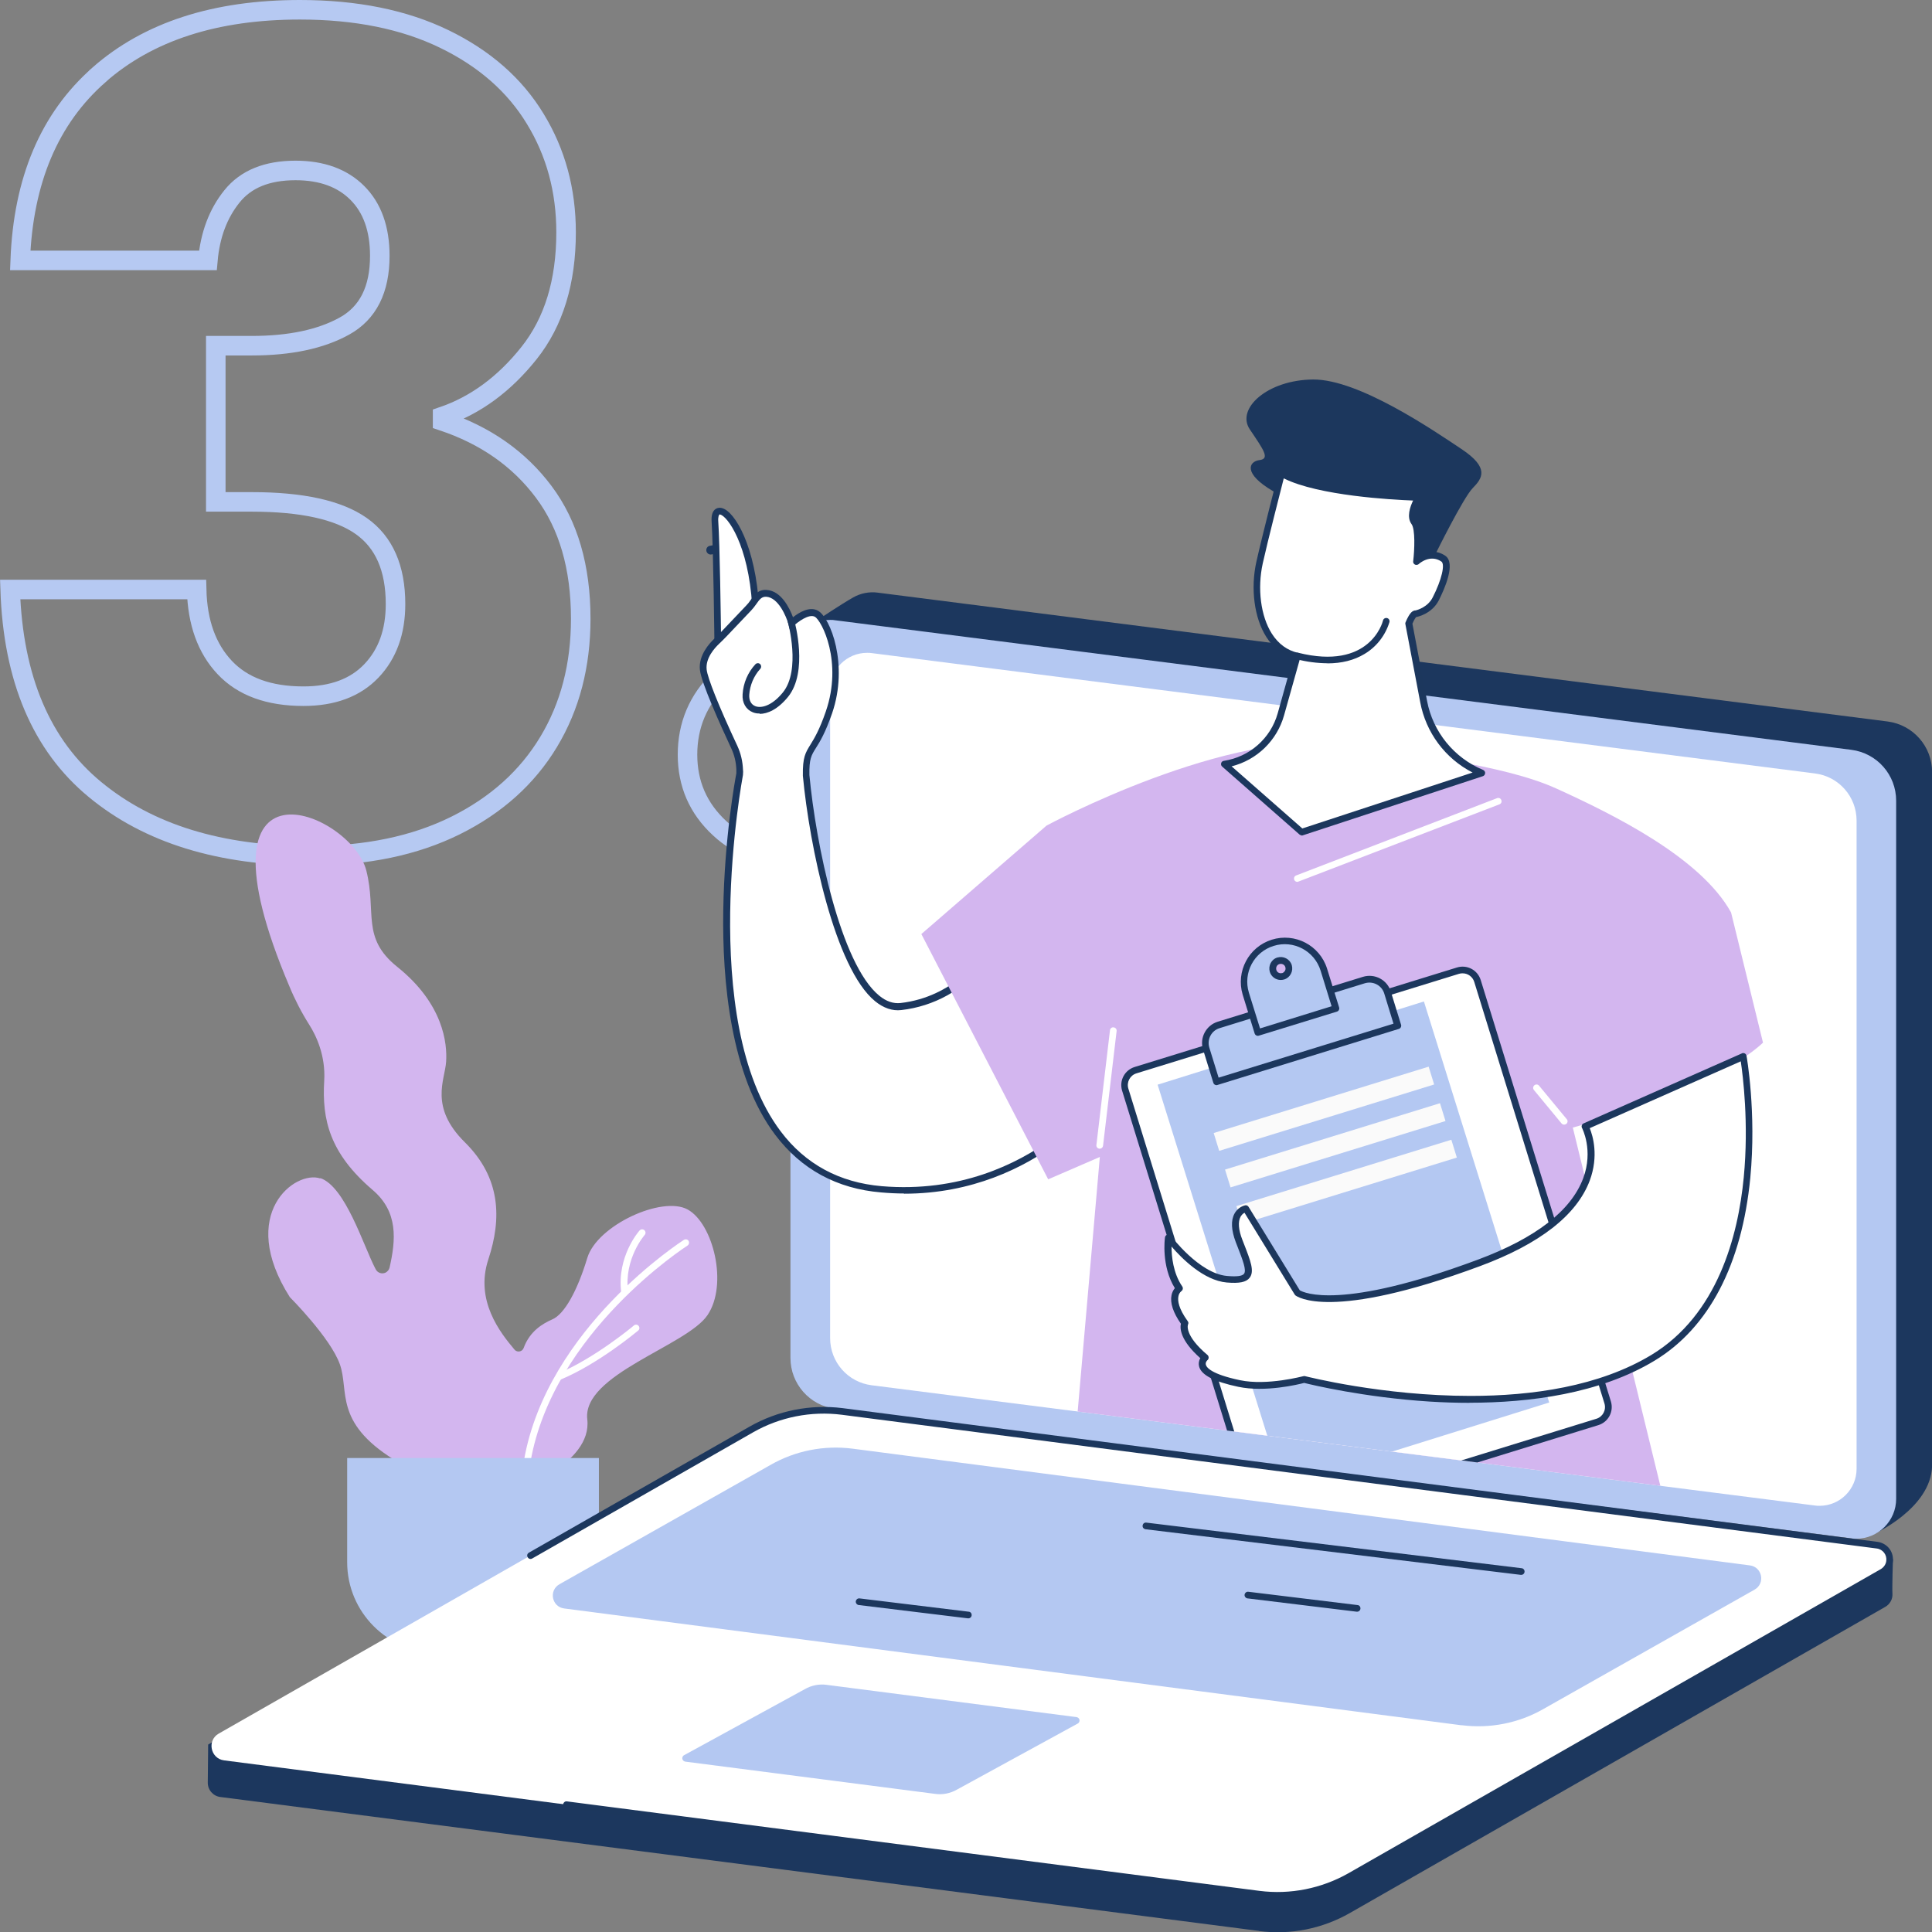
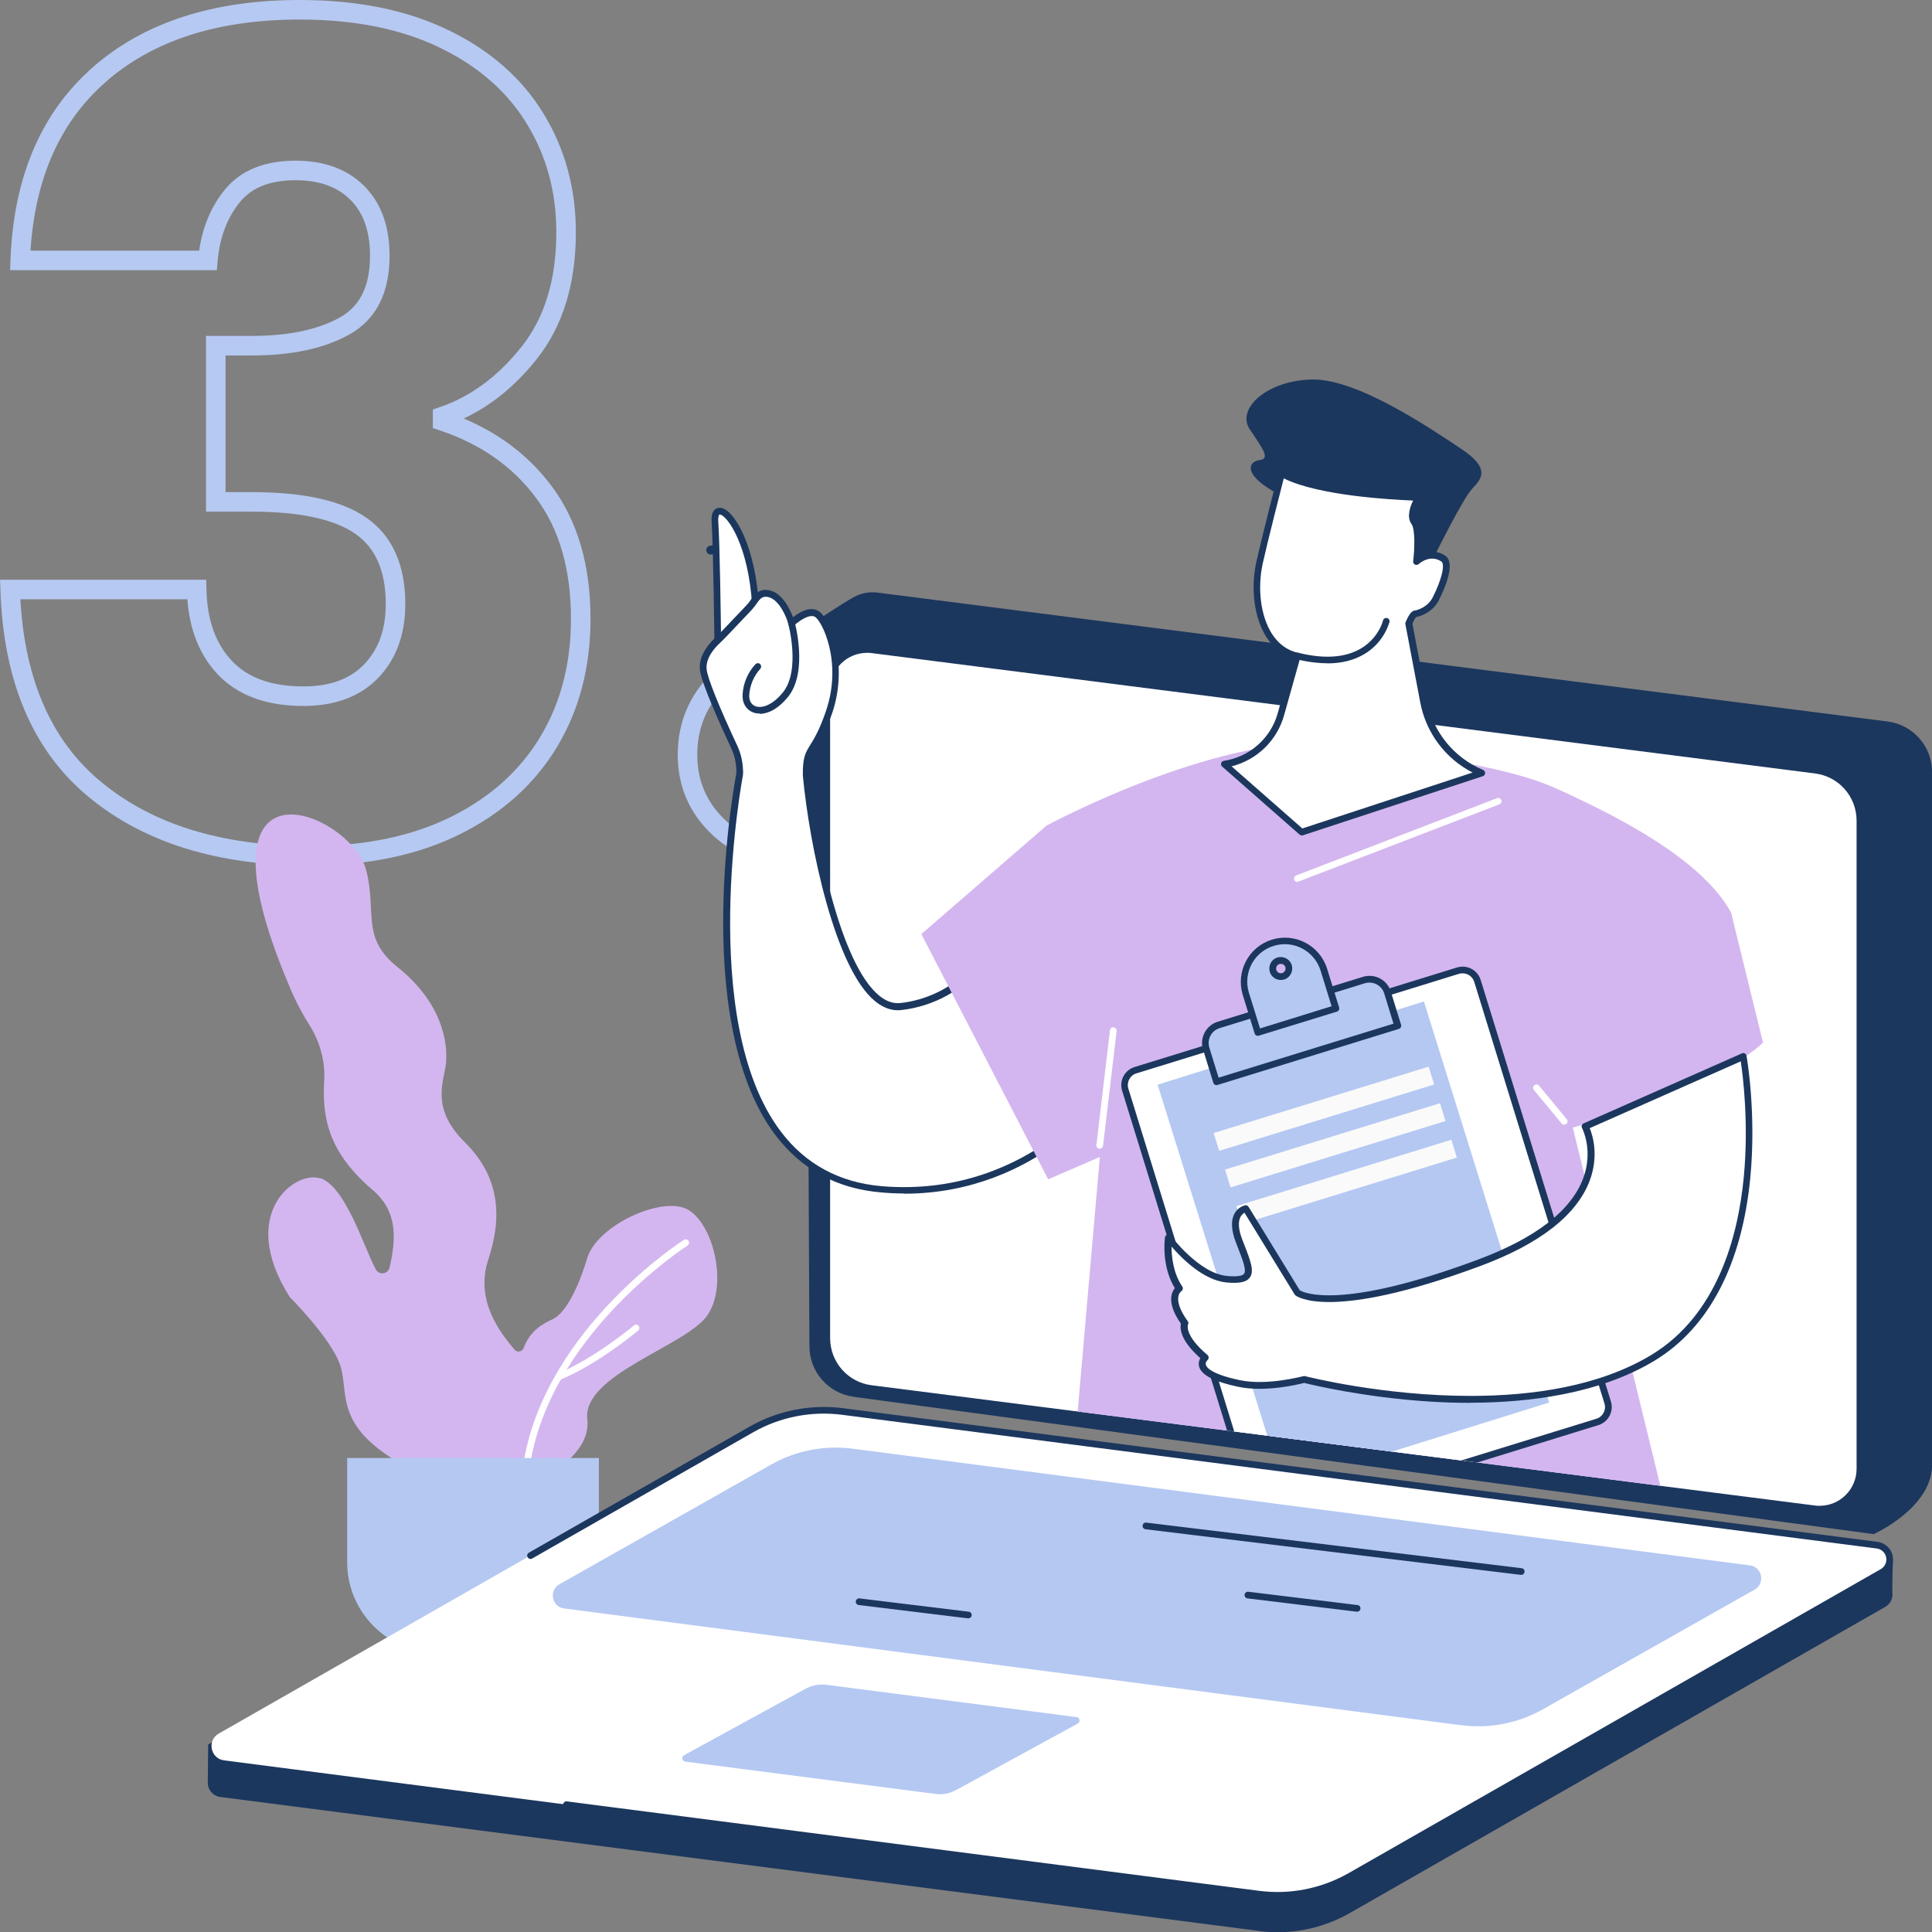
<svg xmlns="http://www.w3.org/2000/svg" id="Livello_2" viewBox="0 0 197.78 197.79">
  <rect x="0" y="0" width="197.78" height="197.79" fill="#808080" stroke="none" />
  <defs>
    <style>
      .cls-1, .cls-2 {
        fill: none;
      }

      .cls-2 {
        stroke: #b6c9f2;
        stroke-miterlimit: 10;
        stroke-width: 2px;
      }

      .cls-3 {
        fill: #b4c8f2;
      }

      .cls-4 {
        fill: #fff;
      }

      .cls-5 {
        fill: #fafafa;
      }

      .cls-6 {
        fill: #d3b6ef;
      }

      .cls-7 {
        fill: #1c375e;
      }

      .cls-8 {
        clip-path: url(#clippath);
      }

      .cls-9 {
        fill: #1c375d;
      }
    </style>
    <clipPath id="clippath">
      <path class="cls-1" d="M185.79,154.12l-96.56-12.31c-2.44-.31-4.25-2.38-4.25-4.83L34.56,53.98c0-2.29,52.42-23.8,54.68-23.52l96.56,12.32c2.44.31,4.25,2.38,4.25,4.83v102.75c0,2.09-1.69,3.79-3.79,3.79-.16,0-.32,0-.48-.03Z" />
    </clipPath>
  </defs>
  <g id="Livello_2-2" data-name="Livello_2">
    <g>
      <g>
        <path class="cls-2" d="M10.12,7.67C15.18,3.22,22.04,1,30.7,1c5.75,0,10.68,1,14.78,2.99,4.1,1.99,7.21,4.71,9.31,8.17,2.11,3.45,3.16,7.32,3.16,11.62,0,5.06-1.26,9.18-3.79,12.36-2.53,3.18-5.48,5.35-8.85,6.5v.46c4.37,1.46,7.82,3.87,10.35,7.25,2.53,3.38,3.79,7.71,3.79,13,0,4.75-1.09,8.95-3.28,12.59-2.19,3.64-5.37,6.5-9.54,8.57-4.18,2.07-9.14,3.1-14.89,3.1-9.2,0-16.54-2.26-22.02-6.79-5.48-4.52-8.38-11.34-8.68-20.47h19.09c.08,3.38,1.04,6.04,2.88,7.99,1.84,1.95,4.52,2.93,8.05,2.93,2.99,0,5.31-.86,6.96-2.59,1.65-1.73,2.47-4.01,2.47-6.84,0-3.68-1.17-6.34-3.51-7.99-2.34-1.65-6.08-2.47-11.21-2.47h-3.68v-15.99h3.68c3.91,0,7.07-.67,9.49-2.01,2.42-1.34,3.62-3.74,3.62-7.19,0-2.76-.77-4.91-2.3-6.44-1.53-1.53-3.64-2.3-6.33-2.3-2.91,0-5.08.88-6.5,2.65-1.42,1.76-2.24,3.95-2.47,6.56H2.07c.31-8.2,2.99-14.53,8.05-18.98Z" />
        <path class="cls-2" d="M73.66,84.78c-2.19-2.03-3.28-4.54-3.28-7.53s1.09-5.63,3.28-7.71,5-3.11,8.45-3.11,6.15,1.04,8.34,3.11,3.28,4.64,3.28,7.71-1.09,5.5-3.28,7.53c-2.19,2.03-4.96,3.05-8.34,3.05s-6.27-1.02-8.45-3.05Z" />
      </g>
      <g id="Livello_17">
        <g id="Illustration">
          <g id="Telehealth">
            <path class="cls-4" d="M47.72,149.41c.19,0,.34-.15.34-.34.26-16.12-4.04-31.26-7.7-41.13-3.96-10.69-8.04-17.67-8.08-17.74-.09-.17-.29-.23-.46-.14s-.23.29-.14.46c0,0,0,.02.02.03.04.07,4.09,7.01,8.03,17.65,3.64,9.81,7.91,24.86,7.65,40.87,0,.19.15.34.34.34h0Z" />
            <path class="cls-4" d="M44.36,149.04s.06,0,.09,0c.19-.05.29-.24.24-.42-2.6-9.44-9.96-19.61-10.04-19.72-.11-.15-.33-.19-.48-.07s-.19.33-.07.48c.07.11,7.36,10.18,9.94,19.5.04.15.18.25.33.25h0Z" />
            <path class="cls-4" d="M46.07,130.39c.09,0,.17-.04.24-.1.13-.13.14-.34.02-.49-2.29-2.42-3.72-6.08-3.73-6.12-.07-.18-.27-.26-.44-.19s-.26.26-.19.43c.06.16,1.49,3.82,3.87,6.35.06.07.15.11.25.11h0Z" />
            <path class="cls-4" d="M46.58,134.39c.19,0,.34-.15.34-.34,0-.11-.06-.22-.16-.29-2.81-1.82-3.94-5-3.94-5.03-.07-.18-.26-.26-.44-.19-.17.06-.26.25-.2.42.04.14,1.22,3.43,4.22,5.37.05.04.12.05.19.05h0Z" />
            <path class="cls-4" d="M42.41,143.77c.19,0,.34-.15.34-.34,0-.14-.09-.27-.22-.32-2.15-.79-5.61-5.65-5.65-5.7-.11-.15-.33-.18-.48-.06-.14.11-.18.31-.08.46.15.2,3.62,5.08,5.97,5.95.04.02.08.02.11.02h0Z" />
            <path class="cls-4" d="M41.2,111.4c.13,0,.26-.08.31-.2,1.39-3.32.49-7.52.45-7.7-.04-.19-.21-.31-.4-.27-.19.04-.31.21-.27.4v.03s.89,4.17-.41,7.28c-.07.18,0,.37.19.45h0s.1.03.14.03h0Z" />
            <g>
              <path class="cls-6" d="M32.79,120.6c2.56.88,4.4,6.87,5.6,9.2.03.05.05.11.08.15.19.37.65.51,1.02.32.19-.11.34-.29.39-.5.64-2.84.91-5.7-1.73-7.95-4.4-3.76-5.2-7.19-4.96-11.19.15-2.55-.81-4.6-1.54-5.74-.79-1.25-1.47-2.57-2.03-3.93-10.57-24.91,6.37-17.83,7.88-11.84,1.08,4.28-.56,6.87,3.17,9.86,4.73,3.79,5.12,7.84,5,9.7-.11,1.86-1.76,4.63,1.92,8.26,3.67,3.63,3.79,7.78,2.4,11.99-1.39,4.21,1.23,7.51,2.67,9.22h0c.19.24.53.27.77.09.07-.06.13-.14.17-.23.64-1.77,2-2.53,2.95-2.95,1.23-.53,2.56-2.93,3.57-6.28,1.01-3.35,7.67-6.4,10.28-4.96s4.16,7.68,2.02,10.82c-2.13,3.14-12.84,6.07-12.3,10.66.53,4.58-7.35,7.3-7.35,7.3-.49-.1-.94-.33-1.31-.66-2.07,1.24-5.16,2.45-6.91.11-.26-.35-.52-.74-.78-1.17-.72-.04-1.82-.45-3.46-1.47-6.15-3.84-4.55-7.03-5.52-9.75s-5.12-6.87-5.12-6.87c-5.43-8.55.56-13.03,3.12-12.15v-.02Z" />
              <path class="cls-4" d="M53.97,149.92c.17,0,.31-.12.34-.28,2.32-13.3,15.94-22.04,16.07-22.13.16-.11.2-.32.11-.48s-.31-.2-.47-.11c-.14.09-14.01,8.98-16.38,22.58-.04.19.09.36.27.4h.06,0Z" />
-               <path class="cls-4" d="M63.95,132.56h.04c.19-.03.32-.19.3-.38-.41-3.33,1.69-5.74,1.71-5.76.12-.14.11-.36-.04-.49-.14-.12-.36-.11-.49.04-.1.11-2.32,2.67-1.88,6.3.03.17.17.3.34.29Z" />
              <path class="cls-4" d="M57.26,141.26s.09,0,.13-.03c3.83-1.59,7.77-4.88,7.93-5.01.15-.11.18-.33.06-.48-.11-.15-.33-.18-.48-.06,0,0,0,0-.02.02-.04.04-4.02,3.36-7.76,4.91-.18.07-.26.27-.19.45.05.13.18.21.32.21h0Z" />
              <path class="cls-3" d="M44.83,169.2h7.19c5.13,0,9.29-4.16,9.29-9.29v-10.65h-25.77v10.66c0,5.13,4.16,9.28,9.29,9.28h0Z" />
              <path class="cls-9" d="M72.75,56.76h.08l3.19-.54c.25-.04.41-.27.37-.52s-.27-.41-.52-.37l-3.19.54c-.25.04-.41.27-.37.52.04.22.23.38.45.38h0Z" />
              <path class="cls-7" d="M87.41,142.99c-2.6-.34-4.55-2.55-4.55-5.17l-.34-71.66,1.28-2.76s2.32-1.55,3.54-2.24c.76-.43,1.64-.61,2.52-.49l103.38,13.19c2.6.34,4.55,2.55,4.55,5.17v71.04c-.12,4.36-5.98,6.98-5.98,6.98l-104.39-14.05h0Z" />
-               <path class="cls-3" d="M189.51,157.48l-104.01-13.26c-2.62-.34-4.58-2.56-4.58-5.21v-71.47c0-2.25,1.83-4.08,4.08-4.08.18,0,.34,0,.52.04l104.01,13.26c2.62.34,4.58,2.56,4.58,5.21v71.47c0,2.25-1.83,4.08-4.08,4.08-.18,0-.34,0-.51-.04h0Z" />
              <path class="cls-4" d="M185.79,154.12l-96.56-12.31c-2.44-.31-4.25-2.38-4.25-4.83v-66.36c0-2.09,1.69-3.79,3.79-3.79.16,0,.32,0,.48.03l96.56,12.32c2.44.31,4.25,2.38,4.25,4.83v66.35c0,2.09-1.69,3.79-3.79,3.79-.16,0-.32,0-.48-.03Z" />
              <path class="cls-7" d="M128.89,197.67l-106.33-13.71c-.75-.09-1.31-.74-1.29-1.5,0-.48.04-3.87.04-3.87l56.22-32.14c2.82-1.61,6.46-2.23,9.68-1.82l104.98,13.55c.64.08,1.17.49,1.42,1.08l.17.4s-.09,2.82-.05,3.48c.04.56-.26,1.09-.74,1.36l-54.81,31.34c-2.82,1.61-6.08,2.26-9.3,1.84h0Z" />
              <path class="cls-4" d="M128.89,193.9l-105.95-13.69c-1.4-.18-1.77-2.05-.55-2.74l54.51-31.14c2.82-1.61,6.08-2.26,9.29-1.84l105.95,13.69c1.4.18,1.77,2.05.55,2.74l-54.51,31.14c-2.82,1.61-6.08,2.26-9.3,1.84h0Z" />
              <path class="cls-9" d="M130.76,194.37c2.67,0,5.28-.69,7.6-2.01l54.51-31.14c.87-.49,1.17-1.61.68-2.48-.28-.49-.79-.83-1.35-.9l-105.95-13.69c-3.29-.41-6.63.25-9.51,1.89l-22.6,12.91c-.17.1-.22.3-.12.47s.3.22.47.12h0l22.6-12.91c2.75-1.57,5.95-2.2,9.09-1.8l105.94,13.69c.63.08,1.06.65.98,1.27-.04.35-.26.66-.56.84l-54.51,31.14c-2.75,1.56-5.95,2.2-9.09,1.8l-70.89-9.16c-.19-.04-.36.1-.4.28s.1.36.28.4h.03l70.89,9.16c.64.08,1.28.12,1.92.12Z" />
              <path class="cls-3" d="M149.63,176.62l-91.87-11.96c-1.27-.16-1.61-1.84-.49-2.48l21.6-12.21c2.54-1.46,5.49-2.04,8.4-1.67l91.86,11.95c1.27.16,1.61,1.84.49,2.48l-21.6,12.21c-2.54,1.46-5.49,2.04-8.39,1.67h0Z" />
              <path class="cls-3" d="M95.73,183.64l-25.57-3.3c-.19-.03-.34-.2-.31-.4.02-.11.08-.21.18-.26l12.36-6.76c.68-.39,1.47-.55,2.24-.44l25.57,3.3c.19.03.34.2.31.4-.02.11-.08.21-.18.26l-12.36,6.76c-.68.39-1.47.55-2.24.44h0Z" />
              <path class="cls-9" d="M155.73,161.22c.19,0,.34-.15.34-.34s-.13-.33-.3-.34l-38.43-4.67c-.19-.02-.35.11-.37.31-.02.19.11.34.29.37l38.43,4.67h.04,0Z" />
-               <path class="cls-9" d="M138.93,164.99c.19,0,.34-.15.34-.34s-.13-.33-.31-.34l-11.16-1.36c-.19-.03-.36.11-.39.29s.11.36.29.39h.02l11.16,1.36h.04Z" />
+               <path class="cls-9" d="M138.93,164.99c.19,0,.34-.15.34-.34s-.13-.33-.31-.34l-11.16-1.36c-.19-.03-.36.11-.39.29s.11.36.29.39h.02l11.16,1.36h.04" />
              <path class="cls-9" d="M99.13,165.67c.19,0,.34-.15.34-.34s-.13-.33-.31-.34l-11.16-1.36c-.19-.03-.36.11-.39.29s.11.36.29.39h.02l11.16,1.36h.04Z" />
              <g class="cls-8">
                <g>
                  <path class="cls-6" d="M115.45,157.77c.39-.95,1.17-1.68,2.15-1.99,5.43-1.7,24.35-6.19,43.83,6.3.92.59,1.51,1.58,1.59,2.67.71,9.9,3.33,61.65-13.04,122.92l-11.02-.79-2.25-104.76s-16.34,38.41-3.05,99.53l-11.46,2.12s-16.79-22.07-19.79-55.79c-2.67-29.83,10.08-62.96,13.05-70.21h0Z" />
                  <path class="cls-4" d="M135.74,192.08c.19,0,.34-.15.34-.34l.39-13.11c0-.11-.05-.22-.15-.29l-6.87-4.84c-.16-.11-.37-.06-.48.1-.1.15-.06.35.08.46l6.72,4.73-.38,12.92c0,.19.14.34.34.35h0Z" />
                  <path class="cls-4" d="M73.49,66.28s-.11-10.11-.29-12.84c-.2-3.12,4.05.42,4.21,9.96l-3.92,2.89Z" />
                  <path class="cls-9" d="M73.15,66.95l4.6-3.39v-.18c-.11-6.51-2.15-10.5-3.57-11.26-.45-.24-.76-.11-.9-.03-.34.21-.48.67-.43,1.35.18,2.7.29,12.73.29,12.82v.68ZM77.06,63.22l-3.24,2.38c-.03-2.3-.13-9.89-.29-12.2-.04-.52.08-.71.12-.73.02-.02.09,0,.2.05.94.5,3.05,3.84,3.2,10.49Z" />
                  <path class="cls-4" d="M75.18,76.5c-.99-2.11-3.04-6.63-3.19-7.93-.15-1.34.91-2.48,1.38-2.91.28-.26.55-.54.81-.81l2.46-2.59c.62-.62.86-1.55,1.78-1.51,1.78.09,2.59,3.04,2.59,3.04,0,0,1.57-1.51,2.56-.96s3.01,5.07,1.28,10.1c-1.54,4.45-2.38,3.27-2.34,6.43.71,7.58,4.02,24.31,9.71,23.67,5.69-.64,8.47-4.9,8.47-4.9l13.13,12.78s-7.99,12.17-23.62,10.85c-22.41-1.9-14.51-42.5-14.51-42.52,0-.19,0-.34,0-.45-.03-.79-.21-1.57-.55-2.29h.02Z" />
                  <path class="cls-9" d="M92.56,122.2c7,0,12.25-2.69,15.54-5.09,3.95-2.88,5.95-5.89,6.03-6.01l.15-.24-13.63-13.27-.23.34s-2.77,4.13-8.23,4.75c-.74.08-1.46-.16-2.18-.75-3.97-3.23-6.5-15.57-7.15-22.59-.03-1.66.19-2.01.68-2.79.41-.64.95-1.54,1.64-3.52,1.72-4.99-.18-9.81-1.44-10.51-.87-.49-1.97.2-2.56.67-.34-.91-1.2-2.73-2.74-2.8-.84-.04-1.24.53-1.6,1.04-.13.2-.28.39-.45.56l-2.46,2.59c-.25.26-.52.54-.79.79-.5.47-1.65,1.7-1.49,3.2.14,1.32,2.07,5.6,3.21,8.04h0c.32.68.49,1.41.52,2.16v.4c-.1.52-1.23,6.57-1.34,14.07-.11,7.1.72,16.85,5.33,22.95,2.66,3.52,6.3,5.5,10.83,5.88.8.07,1.59.11,2.35.11v.02ZM113.4,110.96c-.55.76-2.48,3.26-5.72,5.62-3.56,2.59-9.46,5.52-17.42,4.85-4.32-.37-7.81-2.25-10.34-5.61-8.6-11.39-3.9-36.25-3.86-36.5v-.05c.02-.2.02-.36,0-.47-.03-.84-.22-1.67-.57-2.43h0c-1.91-4.08-3.05-6.94-3.15-7.83-.13-1.19.85-2.23,1.27-2.63.29-.27.57-.56.83-.83l2.46-2.59c.19-.2.36-.42.52-.65.34-.49.56-.77,1.01-.75,1.25.06,2.07,2.04,2.28,2.8l.15.56.41-.4c.36-.34,1.53-1.25,2.15-.91.71.4,2.87,4.62,1.12,9.69-.66,1.92-1.19,2.77-1.57,3.39-.52.84-.81,1.3-.78,3.17v.03c.67,7.14,3.27,19.72,7.4,23.08.86.7,1.77,1.01,2.68.9,3.34-.38,6.4-2.07,8.48-4.72l12.65,12.3h0Z" />
                  <path class="cls-9" d="M77.76,73.08c.81,0,1.86-.45,2.91-1.74,2.09-2.57.7-7.62.64-7.84-.05-.19-.24-.29-.42-.24-.19.05-.29.24-.24.42.02.04,1.36,4.92-.51,7.21-1.15,1.41-2.24,1.63-2.82,1.4-.43-.17-.65-.59-.62-1.16.07-.98.46-1.92,1.12-2.65.13-.13.13-.35,0-.49-.13-.13-.34-.13-.48,0-.79.85-1.25,1.94-1.32,3.09-.06.86.34,1.56,1.05,1.84.22.09.46.13.7.12v.02Z" />
                  <path class="cls-6" d="M107.3,120.72l-12.98-25.1,12.81-11.1s18.69-10.11,30.73-8.26c6.07.94,15.97,1.96,21.48,4.47,5.85,2.66,14.76,7.06,17.87,12.68l3.27,13.33c-5.13,4.8-19.47,8.69-19.47,8.69l10.38,42.49c-11.26,11.39-50.84,6.06-62.62,4.39l3.82-43.87-5.29,2.29h0Z" />
                  <path class="cls-4" d="M141.62,165.36c4.9,0,9.29-.26,13.16-.76.19-.03.32-.19.29-.38s-.19-.32-.38-.29c-7.82,1.03-17.85,1.01-29.85-.06-.19,0-.35.13-.36.33,0,.18.12.34.3.36,6.13.55,11.76.82,16.84.82v-.02Z" />
                  <path class="cls-4" d="M132.82,90.27s.08,0,.12-.03l20.56-7.9c.18-.07.26-.26.19-.44s-.26-.26-.44-.19l-20.56,7.91c-.18.06-.26.26-.2.44.05.13.18.22.32.22h0Z" />
                  <path class="cls-4" d="M116.24,109.56l33.02-10.19c.84-.26,1.73.21,1.99,1.05h0l13.33,43.16c.26.84-.21,1.73-1.05,1.99h0l-33.01,10.19c-.84.26-1.73-.21-1.99-1.05h0l-13.33-43.16c-.26-.84.21-1.73,1.05-1.99h0Z" />
                  <path class="cls-9" d="M130.05,156.17c.19,0,.39-.03.57-.09l33.01-10.19c1.02-.32,1.59-1.39,1.28-2.42h0l-13.33-43.15c-.32-1.02-1.39-1.59-2.42-1.28h0l-33.01,10.19h0c-1.02.32-1.59,1.39-1.28,2.42l13.33,43.16c.26.81,1.01,1.36,1.85,1.36h0ZM149.73,99.64c.55,0,1.03.36,1.19.88l13.33,43.16c.2.66-.17,1.36-.83,1.56l-33.02,10.19c-.66.2-1.36-.17-1.56-.83l-13.33-43.16c-.2-.66.17-1.36.83-1.56l33.02-10.19c.12-.04.25-.05.37-.05h0Z" />
                  <rect class="cls-3" x="124.27" y="105.8" width="28.56" height="43.01" transform="translate(-31.66 47.11) rotate(-17.35)" />
                  <path class="cls-3" d="M124.76,104.92l14.86-4.59c1.02-.32,2.12.26,2.44,1.29l1.04,3.4-18.57,5.74-1.05-3.4c-.32-1.02.26-2.12,1.29-2.44h0Z" />
                  <path class="cls-9" d="M124.52,111.09s.07,0,.11-.02l18.57-5.74c.18-.05.28-.25.23-.42l-1.05-3.4c-.37-1.21-1.65-1.88-2.86-1.51l-14.85,4.59h0c-1.21.37-1.89,1.66-1.51,2.86l1.05,3.4c.04.14.18.24.33.24h0ZM142.67,104.79l-17.92,5.53-.95-3.07c-.26-.85.21-1.75,1.06-2h0l14.85-4.59c.85-.26,1.75.21,2,1.06l.94,3.07h.02Z" />
                  <path class="cls-3" d="M130.29,96.48c2.21-.68,4.55.56,5.22,2.76h0l1.24,4-7.99,2.46-1.24-3.99c-.68-2.21.56-4.55,2.76-5.22h0ZM131.35,99.95c.43-.13.68-.6.55-1.03-.13-.43-.6-.68-1.03-.55s-.68.6-.55,1.03h0c.13.43.6.68,1.03.55h0Z" />
                  <path class="cls-9" d="M128.76,106.04s.07,0,.11-.02l7.99-2.46c.18-.05.28-.25.23-.42h0l-1.24-3.99c-.75-2.38-3.29-3.7-5.67-2.95-2.36.75-3.67,3.25-2.97,5.61l1.23,3.99c.04.14.18.24.33.24ZM136.32,103.01l-7.33,2.27-1.14-3.66c-.62-2.03.52-4.17,2.54-4.79h0c2.02-.63,4.17.51,4.8,2.53h0l1.13,3.66h0ZM131.12,100.32c.11,0,.23-.02.34-.05h0c.62-.19.96-.85.78-1.47-.19-.62-.85-.96-1.47-.78s-.96.85-.78,1.47c.15.49.6.83,1.12.83ZM131.26,99.61c-.26.08-.53-.06-.6-.32s.06-.53.32-.6.53.06.6.32c.04.12.03.26-.04.37s-.16.2-.28.24h0Z" />
                  <rect class="cls-5" x="124.02" y="112.55" width="23.03" height="1.91" transform="translate(-27.46 45.04) rotate(-17.16)" />
                  <rect class="cls-5" x="125.18" y="116.29" width="23.03" height="1.91" transform="translate(-28.51 45.55) rotate(-17.16)" />
                  <rect class="cls-5" x="126.34" y="120.03" width="23.03" height="1.91" transform="translate(-29.56 46.06) rotate(-17.16)" />
                  <path class="cls-4" d="M178.46,108.14l-16.19,7.16s4.5,8.25-10.87,13.96c-15.37,5.72-18.58,3.05-18.58,3.05l-5.28-8.6s-1.84.35-.7,3.32,1.78,4.19-1.25,3.92c-3.04-.27-5.97-4.25-5.97-4.25,0,0-.41,2.98,1.11,5.19,0,0-1.39.85.56,3.54,0,0-.64,1.24,2.08,3.55,0,0-1.81,1.53,3.48,2.64,2.92.62,6.67-.41,6.67-.41,0,0,22.39,5.84,35.72-2.22,13.33-8.08,9.24-30.84,9.24-30.84h0Z" />
                  <path class="cls-9" d="M150.43,143.6c6.09,0,13.34-.91,18.97-4.32,5.54-3.36,8.92-9.83,9.78-18.71.64-6.67-.37-12.43-.39-12.49-.04-.19-.21-.31-.4-.27-.03,0-.05,0-.08.03l-16.19,7.16c-.18.08-.25.27-.18.45,0,0,0,.02.02.03,0,.02,1.19,2.27.11,5.15-1.25,3.33-4.89,6.13-10.8,8.33-14,5.21-17.79,3.38-18.21,3.13l-5.24-8.54c-.07-.12-.22-.19-.35-.16-.46.11-.86.42-1.09.84-.39.71-.34,1.69.13,2.94l.18.46c.52,1.34.94,2.41.66,2.77-.18.24-.77.31-1.75.22-2.85-.26-5.7-4.07-5.73-4.1-.11-.15-.33-.19-.48-.07-.07.05-.12.13-.13.23-.02.12-.39,2.93,1.01,5.19-.17.21-.29.46-.34.72-.16.79.16,1.78.96,2.92-.11.48-.08,1.69,1.99,3.53-.16.25-.2.56-.13.84.22.88,1.54,1.57,4.02,2.09,2.75.58,6.14-.24,6.74-.4.75.19,6.12,1.48,12.84,1.91,1.28.08,2.65.13,4.08.13h0ZM178.2,108.63c.22,1.45.84,6.35.31,11.89-.58,6.03-2.69,14.08-9.45,18.18-5.36,3.24-12.25,4.2-18.52,4.2-9.03,0-16.79-1.99-16.93-2.02-.06-.02-.12-.02-.18,0-.04,0-3.71,1-6.5.41-2.95-.62-3.42-1.31-3.49-1.59-.06-.26.16-.46.17-.46.14-.12.16-.34.04-.49,0-.02-.03-.03-.04-.04-2.43-2.05-2-3.12-1.99-3.13.06-.11.04-.25-.04-.34-.93-1.29-1.03-2.07-.95-2.51.03-.21.13-.41.3-.55.08-.05.13-.13.15-.22s0-.19-.05-.26c-.94-1.37-1.1-3.09-1.1-4.09,1.02,1.18,3.27,3.47,5.65,3.68,1.3.11,2-.03,2.35-.49.5-.66.1-1.7-.57-3.42l-.18-.46c-.4-1.02-.46-1.84-.19-2.35.1-.18.24-.33.41-.42l5.13,8.36s.04.06.07.09c.14.11,3.54,2.72,18.92-2.99,6.12-2.27,9.89-5.22,11.22-8.75.94-2.53.32-4.58,0-5.37l15.46-6.84h0Z" />
                  <path class="cls-4" d="M112.58,117.59c.18,0,.32-.13.34-.3l1.39-11.75c.02-.19-.12-.35-.32-.37-.18-.02-.34.11-.36.29l-1.39,11.75c-.03.19.11.36.3.38.02,0,.03,0,.04,0Z" />
                  <path class="cls-4" d="M160.13,115.13c.08,0,.16-.03.22-.08.14-.12.17-.34.04-.48h0l-2.82-3.41c-.11-.15-.33-.19-.48-.07-.15.11-.19.33-.07.48,0,0,0,.02.02.03l2.82,3.41c.06.08.16.12.26.12Z" />
                  <path class="cls-9" d="M146.97,56.68s2.81-5.7,3.79-6.71c.99-1.01,1.76-2.07-1.16-4.01-2.91-1.94-10.51-7.14-15.17-7.11s-7.92,2.97-6.49,5.1c1.43,2.12,2.09,3.02.99,3.15-1.1.14-1.71,1.37,1.41,3.19,3.13,1.81,14.04,9.68,16.62,6.4h0Z" />
                  <path class="cls-4" d="M131.13,73.14l1.68-5.98c-3.63-.8-4.71-5.73-3.85-9.57.63-2.79,2.27-9.13,2.27-9.13,3.79,2.22,14.02,2.46,14.02,2.46,0,0-1.07,1.69-.45,2.53.61.84.23,4.04.23,4.04,0,0,1.32-1.24,2.74-.29.79.54-.11,2.82-.77,4.1s-2.07,1.54-2.07,1.54c0,0-.23-.14-.71.99l1.52,8c.63,3.28,2.86,6.03,5.94,7.31h0l-18.45,6.06-7.92-6.95h0c2.77-.41,5.05-2.42,5.8-5.12h0Z" />
                  <path class="cls-9" d="M133.24,85.54s.07,0,.11-.02l18.45-6.06c.18-.06.27-.26.22-.43-.04-.1-.11-.17-.19-.21-2.98-1.24-5.14-3.89-5.74-7.06l-1.5-7.91c.2-.47.34-.64.39-.69h.02c.06,0,1.58-.3,2.3-1.72.56-1.12,1.77-3.79.65-4.55-.92-.62-1.86-.44-2.52-.11.08-1.07.13-2.87-.36-3.56-.39-.53.22-1.76.47-2.14.1-.16.05-.37-.11-.48-.05-.04-.11-.05-.17-.05-.11,0-10.19-.26-13.86-2.41-.16-.1-.37-.04-.47.11-.02.03-.03.05-.04.09-.02.06-1.65,6.39-2.27,9.15-.62,2.76-.22,5.78,1.01,7.71.69,1.09,1.63,1.84,2.75,2.17l-1.58,5.65c-.72,2.57-2.88,4.47-5.52,4.87-.13.02-.24.11-.27.24s0,.26.11.35l7.91,6.95c.06.05.14.09.23.08l-.03.03ZM150.77,79.08l-17.45,5.73-7.24-6.36c2.6-.65,4.65-2.65,5.37-5.22l1.68-5.98c.05-.19-.05-.37-.24-.42h-.02c-1.09-.25-1.99-.9-2.67-1.96-1.14-1.79-1.5-4.62-.93-7.2.52-2.34,1.78-7.24,2.15-8.7,3.55,1.78,11.1,2.19,13.24,2.27-.31.64-.68,1.7-.16,2.41.39.53.31,2.61.17,3.8-.03.19.11.36.3.38.1,0,.2-.02.27-.09.04-.04,1.15-1.04,2.31-.26.41.27.03,1.89-.88,3.67-.5.99-1.54,1.29-1.77,1.34-.05,0-.11,0-.16.03-.19.06-.46.26-.85,1.18-.03.06-.04.13-.02.19l1.52,8c.58,3.1,2.55,5.75,5.35,7.19h0ZM144.77,63.13l.03.02-.03-.02Z" />
                  <path class="cls-9" d="M135.89,67.91c1.46,0,2.73-.32,3.79-.96,1.23-.73,2.14-1.9,2.56-3.27.04-.19-.07-.37-.25-.41-.19-.04-.37.07-.41.25-.05.22-1.38,5.13-8.69,3.3-.19-.04-.37.08-.41.26-.04.18.07.35.24.4,1.03.27,2.1.41,3.17.42h0Z" />
                </g>
              </g>
            </g>
          </g>
        </g>
      </g>
    </g>
  </g>
</svg>